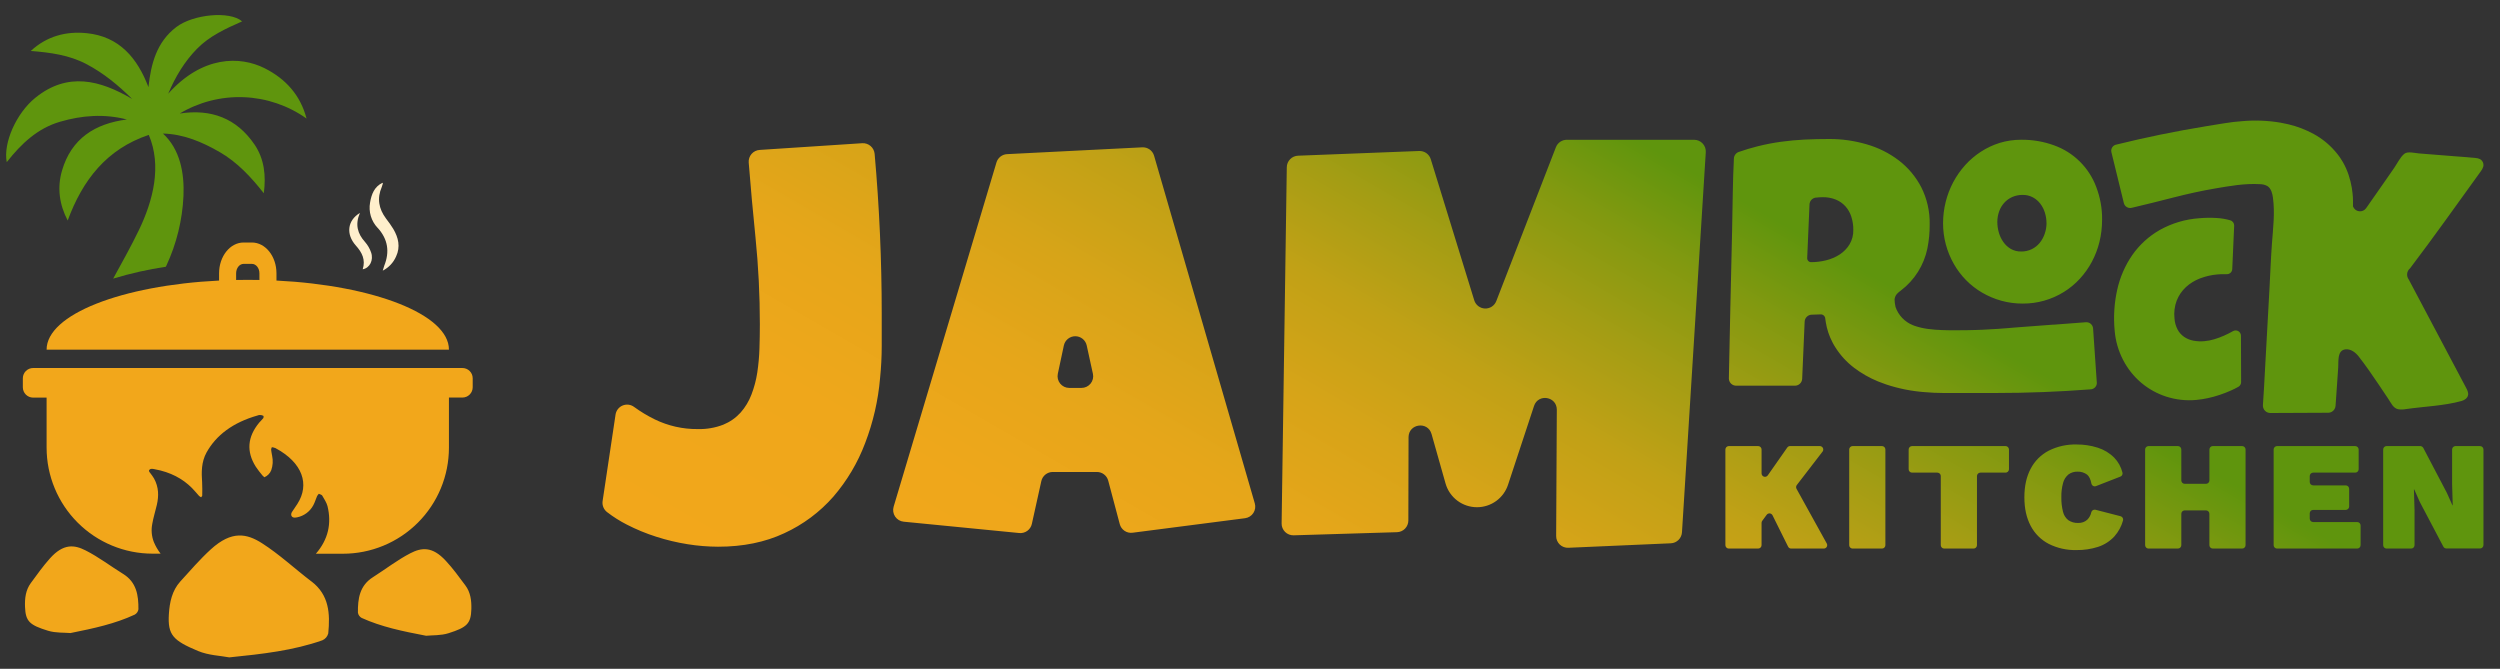
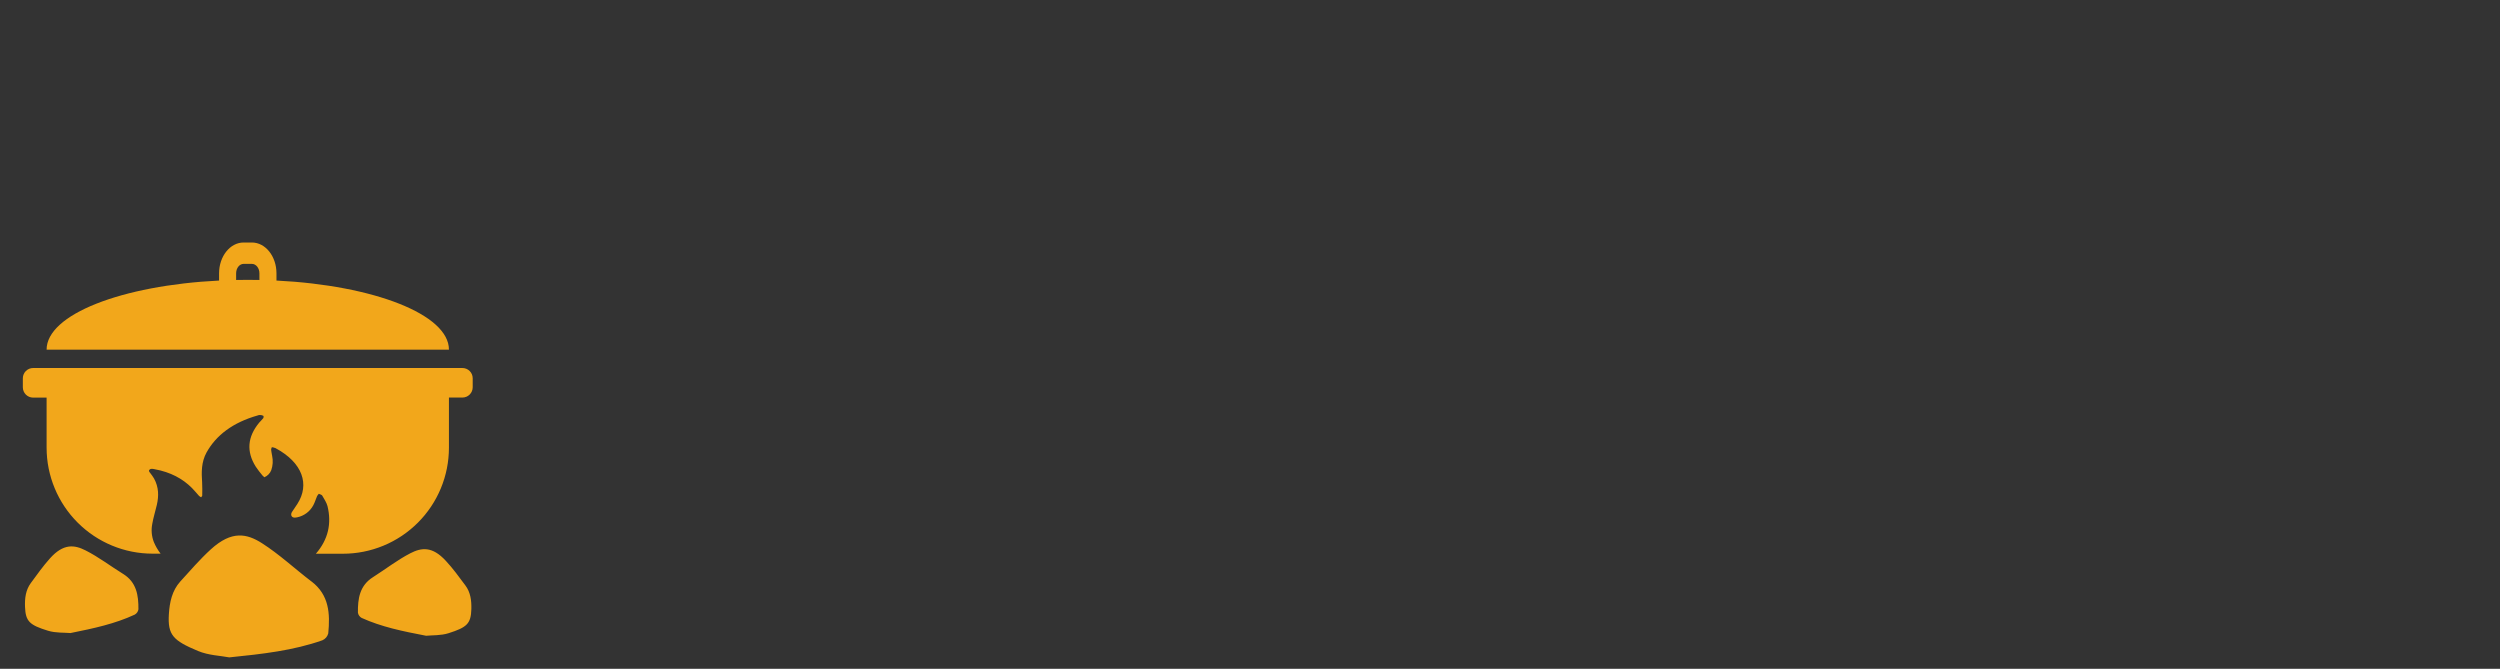
<svg xmlns="http://www.w3.org/2000/svg" width="1413" height="378" viewBox="0 0 1413 378" fill="none">
  <rect x="0" y="0" width="1413" height="378" fill="#333333" stroke="none" />
-   <path d="M1030.11 255.24L1015.55 274.15C1015.33 274.453 1015.19 274.812 1015.16 275.187C1015.14 275.562 1015.21 275.937 1015.39 276.27L1032.49 307.18C1032.65 307.474 1032.74 307.806 1032.73 308.143C1032.73 308.479 1032.64 308.809 1032.47 309.099C1032.3 309.389 1032.05 309.63 1031.76 309.797C1031.47 309.963 1031.14 310.051 1030.8 310.05H1012.37C1012.01 310.05 1011.66 309.95 1011.35 309.761C1011.05 309.572 1010.8 309.302 1010.64 308.98L1001.83 291.24C1001.68 290.943 1001.46 290.688 1001.18 290.502C1000.91 290.315 1000.59 290.202 1000.26 290.174C999.927 290.146 999.594 290.203 999.292 290.341C998.989 290.479 998.727 290.692 998.53 290.96L996 294.4C995.759 294.731 995.63 295.13 995.63 295.54V308.12C995.63 308.632 995.427 309.123 995.065 309.485C994.703 309.847 994.212 310.05 993.7 310.05H977.12C976.608 310.05 976.117 309.847 975.755 309.485C975.393 309.123 975.19 308.632 975.19 308.12V254.06C975.19 253.547 975.393 253.055 975.755 252.692C976.116 252.328 976.607 252.123 977.12 252.12H993.71C994.223 252.123 994.714 252.328 995.075 252.692C995.437 253.055 995.64 253.547 995.64 254.06V267.55C995.637 267.963 995.766 268.367 996.009 268.701C996.252 269.035 996.595 269.283 996.989 269.407C997.384 269.531 997.807 269.526 998.198 269.391C998.588 269.257 998.926 269 999.16 268.66L1010.16 252.95C1010.34 252.694 1010.57 252.485 1010.85 252.34C1011.12 252.196 1011.43 252.12 1011.74 252.12H1028.57C1028.93 252.12 1029.29 252.221 1029.59 252.412C1029.9 252.603 1030.15 252.877 1030.31 253.201C1030.47 253.526 1030.54 253.889 1030.5 254.249C1030.47 254.609 1030.33 254.953 1030.11 255.24ZM1047.11 310.05H1063.69C1063.94 310.051 1064.2 310.002 1064.43 309.906C1064.66 309.809 1064.88 309.667 1065.06 309.488C1065.24 309.308 1065.38 309.095 1065.48 308.86C1065.57 308.625 1065.62 308.374 1065.62 308.12V254.06C1065.62 253.806 1065.57 253.554 1065.48 253.318C1065.38 253.083 1065.24 252.869 1065.06 252.689C1064.88 252.509 1064.67 252.365 1064.43 252.268C1064.2 252.17 1063.94 252.12 1063.69 252.12H1047.11C1046.6 252.12 1046.1 252.324 1045.74 252.688C1045.37 253.052 1045.17 253.545 1045.17 254.06V308.12C1045.17 308.628 1045.37 309.116 1045.73 309.478C1046.09 309.839 1046.57 310.045 1047.08 310.05H1047.11ZM1080.72 267.13H1095C1095.25 267.13 1095.51 267.18 1095.74 267.278C1095.98 267.375 1096.19 267.519 1096.37 267.699C1096.55 267.879 1096.69 268.093 1096.79 268.328C1096.88 268.564 1096.93 268.816 1096.93 269.07V308.12C1096.93 308.374 1096.98 308.626 1097.08 308.861C1097.18 309.096 1097.32 309.309 1097.5 309.488C1097.68 309.668 1097.89 309.81 1098.13 309.906C1098.36 310.002 1098.62 310.051 1098.87 310.05H1115.45C1115.7 310.051 1115.96 310.002 1116.19 309.906C1116.42 309.809 1116.64 309.667 1116.82 309.488C1117 309.308 1117.14 309.095 1117.24 308.86C1117.33 308.625 1117.38 308.374 1117.38 308.12V269.07C1117.38 268.556 1117.58 268.062 1117.95 267.698C1118.31 267.334 1118.81 267.13 1119.32 267.13H1133.53C1133.78 267.131 1134.04 267.082 1134.27 266.986C1134.51 266.89 1134.72 266.748 1134.9 266.568C1135.08 266.389 1135.22 266.176 1135.32 265.941C1135.42 265.706 1135.47 265.454 1135.47 265.2V254.06C1135.47 253.545 1135.27 253.052 1134.9 252.688C1134.54 252.324 1134.04 252.12 1133.53 252.12H1080.7C1080.45 252.12 1080.19 252.17 1079.96 252.268C1079.72 252.365 1079.51 252.509 1079.33 252.689C1079.15 252.869 1079.01 253.083 1078.91 253.318C1078.82 253.554 1078.77 253.806 1078.77 254.06V265.2C1078.77 265.453 1078.82 265.704 1078.91 265.938C1079.01 266.172 1079.15 266.385 1079.33 266.564C1079.51 266.743 1079.72 266.886 1079.95 266.983C1080.19 267.08 1080.44 267.13 1080.69 267.13H1080.72ZM1179.81 293.68C1178.4 294.965 1176.54 295.644 1174.63 295.57C1172.63 295.665 1170.66 295.114 1169 294C1167.49 292.791 1166.43 291.106 1166 289.22C1165.33 286.554 1165.02 283.809 1165.08 281.06C1165 278.289 1165.34 275.522 1166.08 272.85C1166.58 270.986 1167.65 269.327 1169.15 268.11C1170.62 267.061 1172.39 266.523 1174.2 266.58C1176.14 266.508 1178.04 267.093 1179.6 268.24C1180.72 269.12 1181.6 270.82 1182.08 273.36C1182.14 273.634 1182.26 273.891 1182.43 274.114C1182.6 274.338 1182.82 274.521 1183.07 274.652C1183.31 274.783 1183.59 274.859 1183.87 274.874C1184.15 274.89 1184.43 274.844 1184.69 274.74L1198.44 269.38C1198.88 269.209 1199.25 268.879 1199.47 268.454C1199.68 268.03 1199.73 267.54 1199.61 267.08C1198.83 263.92 1197.22 261.023 1194.96 258.68C1192.35 256.063 1189.14 254.121 1185.61 253.02C1181.75 251.794 1177.72 251.186 1173.67 251.22C1168.21 251.078 1162.8 252.283 1157.92 254.73C1153.56 257.002 1150.01 260.555 1147.74 264.91C1145.37 269.363 1144.18 274.747 1144.18 281.06C1144.18 287.373 1145.37 292.757 1147.74 297.21C1150.01 301.565 1153.56 305.118 1157.92 307.39C1162.8 309.837 1168.21 311.042 1173.67 310.9C1177.78 310.952 1181.87 310.344 1185.79 309.1C1189.33 307.952 1192.52 305.914 1195.05 303.18C1197.35 300.596 1199.02 297.516 1199.93 294.18C1200 293.931 1200.02 293.67 1199.99 293.413C1199.96 293.156 1199.88 292.907 1199.75 292.682C1199.62 292.457 1199.45 292.26 1199.24 292.104C1199.04 291.947 1198.8 291.834 1198.55 291.77L1184.36 288.11C1183.86 287.986 1183.33 288.065 1182.89 288.329C1182.45 288.593 1182.14 289.022 1182.01 289.52C1181.69 291.096 1180.92 292.544 1179.78 293.68H1179.81ZM1246.81 273.45H1234.81C1234.56 273.451 1234.3 273.402 1234.07 273.306C1233.84 273.209 1233.62 273.067 1233.44 272.888C1233.26 272.708 1233.12 272.495 1233.02 272.26C1232.93 272.025 1232.88 271.774 1232.88 271.52V254.06C1232.88 253.545 1232.68 253.052 1232.31 252.688C1231.95 252.324 1231.45 252.12 1230.94 252.12H1214.36C1214.11 252.12 1213.85 252.17 1213.62 252.268C1213.38 252.365 1213.17 252.509 1212.99 252.689C1212.81 252.869 1212.67 253.083 1212.57 253.318C1212.48 253.554 1212.43 253.806 1212.43 254.06V308.12C1212.43 308.374 1212.48 308.625 1212.57 308.86C1212.67 309.095 1212.81 309.308 1212.99 309.488C1213.17 309.667 1213.39 309.809 1213.62 309.906C1213.85 310.002 1214.11 310.051 1214.36 310.05H1230.94C1231.19 310.051 1231.45 310.002 1231.68 309.906C1231.92 309.81 1232.13 309.668 1232.31 309.488C1232.49 309.309 1232.63 309.096 1232.73 308.861C1232.83 308.626 1232.88 308.374 1232.88 308.12V290.39C1232.88 289.878 1233.08 289.387 1233.45 289.025C1233.81 288.663 1234.3 288.46 1234.81 288.46H1246.81C1247.32 288.46 1247.81 288.663 1248.17 289.025C1248.54 289.387 1248.74 289.878 1248.74 290.39V308.12C1248.74 308.374 1248.79 308.626 1248.89 308.861C1248.99 309.096 1249.13 309.309 1249.31 309.488C1249.49 309.668 1249.7 309.81 1249.94 309.906C1250.17 310.002 1250.43 310.051 1250.68 310.05H1267.26C1267.51 310.051 1267.77 310.002 1268 309.906C1268.23 309.809 1268.45 309.667 1268.63 309.488C1268.81 309.308 1268.95 309.095 1269.05 308.86C1269.14 308.625 1269.19 308.374 1269.19 308.12V254.06C1269.19 253.806 1269.14 253.554 1269.05 253.318C1268.95 253.083 1268.81 252.869 1268.63 252.689C1268.45 252.509 1268.24 252.365 1268 252.268C1267.77 252.17 1267.51 252.12 1267.26 252.12H1250.7C1250.19 252.12 1249.69 252.324 1249.33 252.688C1248.96 253.052 1248.76 253.545 1248.76 254.06V271.52C1248.76 271.774 1248.71 272.025 1248.62 272.26C1248.52 272.495 1248.38 272.708 1248.2 272.888C1248.02 273.067 1247.8 273.209 1247.57 273.306C1247.34 273.402 1247.08 273.451 1246.83 273.45H1246.81ZM1307.38 288.2H1325.8C1326.31 288.2 1326.81 287.996 1327.17 287.632C1327.54 287.268 1327.74 286.775 1327.74 286.26V276.26C1327.74 275.747 1327.53 275.256 1327.17 274.895C1326.8 274.533 1326.31 274.33 1325.8 274.33H1307.4C1306.89 274.33 1306.4 274.127 1306.03 273.765C1305.67 273.404 1305.46 272.913 1305.46 272.4V269.07C1305.46 268.556 1305.66 268.062 1306.03 267.698C1306.39 267.334 1306.89 267.13 1307.4 267.13H1331.18C1331.43 267.13 1331.68 267.08 1331.92 266.983C1332.15 266.886 1332.37 266.744 1332.54 266.565C1332.72 266.386 1332.87 266.173 1332.96 265.939C1333.06 265.704 1333.11 265.453 1333.11 265.2V254.06C1333.11 253.547 1332.91 253.055 1332.55 252.692C1332.18 252.328 1331.69 252.123 1331.18 252.12H1287C1286.49 252.12 1285.99 252.324 1285.63 252.688C1285.26 253.052 1285.06 253.545 1285.06 254.06V308.12C1285.06 308.374 1285.11 308.626 1285.21 308.861C1285.31 309.096 1285.45 309.309 1285.63 309.488C1285.81 309.668 1286.02 309.81 1286.26 309.906C1286.49 310.002 1286.75 310.051 1287 310.05H1332.28C1332.53 310.051 1332.79 310.002 1333.02 309.906C1333.25 309.809 1333.47 309.667 1333.65 309.488C1333.83 309.308 1333.97 309.095 1334.07 308.86C1334.16 308.625 1334.21 308.374 1334.21 308.12V297C1334.21 296.746 1334.16 296.494 1334.07 296.258C1333.97 296.023 1333.83 295.809 1333.65 295.629C1333.47 295.449 1333.26 295.305 1333.02 295.208C1332.79 295.11 1332.53 295.06 1332.28 295.06H1307.4C1307.15 295.061 1306.89 295.012 1306.66 294.916C1306.42 294.82 1306.21 294.678 1306.03 294.498C1305.85 294.319 1305.71 294.106 1305.61 293.871C1305.51 293.636 1305.46 293.384 1305.46 293.13V290.13C1305.46 289.876 1305.51 289.624 1305.61 289.389C1305.71 289.154 1305.85 288.941 1306.03 288.762C1306.21 288.582 1306.42 288.44 1306.66 288.344C1306.89 288.248 1307.15 288.199 1307.4 288.2H1307.38ZM1387.86 252.12C1387.61 252.12 1387.35 252.17 1387.12 252.268C1386.88 252.365 1386.67 252.509 1386.49 252.689C1386.31 252.869 1386.17 253.083 1386.07 253.318C1385.98 253.554 1385.93 253.806 1385.93 254.06V273.63L1386.28 285.56H1386.1L1382.97 278.56L1382.91 278.45L1369.62 253.12C1369.45 252.818 1369.19 252.566 1368.89 252.391C1368.59 252.216 1368.25 252.122 1367.9 252.12H1348.9C1348.65 252.12 1348.39 252.17 1348.16 252.268C1347.92 252.365 1347.71 252.509 1347.53 252.689C1347.35 252.869 1347.21 253.083 1347.11 253.318C1347.02 253.554 1346.97 253.806 1346.97 254.06V308.12C1346.97 308.374 1347.02 308.625 1347.11 308.86C1347.21 309.095 1347.35 309.308 1347.53 309.488C1347.71 309.667 1347.93 309.809 1348.16 309.906C1348.39 310.002 1348.65 310.051 1348.9 310.05H1362.76C1363.01 310.051 1363.27 310.002 1363.5 309.906C1363.74 309.81 1363.95 309.668 1364.13 309.488C1364.31 309.309 1364.45 309.096 1364.55 308.861C1364.65 308.626 1364.7 308.374 1364.7 308.12V288.55L1364.34 276.61H1364.52L1367.65 283.66L1367.71 283.78L1381 309C1381.17 309.301 1381.42 309.551 1381.72 309.727C1382.02 309.902 1382.36 309.996 1382.71 310H1401.71C1401.96 310.001 1402.22 309.952 1402.45 309.856C1402.69 309.76 1402.9 309.618 1403.08 309.438C1403.26 309.259 1403.4 309.046 1403.5 308.811C1403.6 308.576 1403.65 308.324 1403.65 308.07V254.06C1403.65 253.545 1403.45 253.052 1403.08 252.688C1402.72 252.324 1402.22 252.12 1401.71 252.12H1387.86ZM1188.09 124.32C1188.1 128.505 1187.61 132.676 1186.61 136.74C1185.65 140.639 1184.21 144.404 1182.33 147.95C1180.48 151.421 1178.19 154.644 1175.53 157.54C1172.88 160.424 1169.86 162.934 1166.53 165C1159.54 169.354 1151.46 171.636 1143.22 171.58C1139.12 171.599 1135.03 171.054 1131.08 169.96C1127.3 168.9 1123.68 167.364 1120.29 165.39C1116.96 163.452 1113.9 161.074 1111.2 158.32C1108.5 155.569 1106.17 152.476 1104.27 149.12C1102.34 145.7 1100.84 142.051 1099.81 138.26C1098.74 134.316 1098.21 130.246 1098.22 126.16C1098.22 122.094 1098.72 118.043 1099.71 114.1C1101.62 106.381 1105.4 99.248 1110.71 93.33C1113.33 90.431 1116.31 87.886 1119.59 85.76C1122.89 83.611 1126.48 81.928 1130.24 80.76C1134.16 79.565 1138.24 78.968 1142.34 78.99C1148.72 78.909 1155.06 79.99 1161.05 82.18C1166.46 84.126 1171.38 87.225 1175.47 91.262C1179.56 95.299 1182.73 100.178 1184.75 105.56C1187.05 111.545 1188.19 117.911 1188.11 124.32H1188.09ZM1156.68 126.16C1156.68 124.157 1156.38 122.164 1155.79 120.25C1155.24 118.415 1154.36 116.692 1153.21 115.16C1152.08 113.67 1150.64 112.439 1149 111.55C1147.23 110.605 1145.25 110.13 1143.24 110.17C1141.18 110.126 1139.13 110.539 1137.24 111.38C1135.53 112.153 1134 113.273 1132.75 114.67C1131.48 116.09 1130.51 117.749 1129.89 119.55C1129.22 121.448 1128.88 123.447 1128.89 125.46C1128.89 127.469 1129.18 129.468 1129.73 131.4C1130.27 133.321 1131.13 135.136 1132.28 136.77C1133.39 138.357 1134.82 139.687 1136.49 140.67C1138.27 141.686 1140.28 142.197 1142.33 142.15C1144.4 142.189 1146.46 141.74 1148.33 140.84C1150.06 139.994 1151.59 138.791 1152.82 137.31C1154.06 135.784 1155.02 134.046 1155.65 132.18C1156.33 130.245 1156.69 128.211 1156.7 126.16H1156.68ZM1185.12 216.35L1183 185.44C1182.87 184.446 1182.35 183.544 1181.57 182.926C1180.78 182.309 1179.78 182.027 1178.78 182.14C1172.73 182.553 1166.68 183.013 1160.64 183.52C1160.45 183.51 1160.26 183.51 1160.07 183.52C1153.09 183.993 1146.11 184.517 1139.14 185.09L1137.14 185.26L1134.99 185.44C1133.16 185.6 1131.33 185.74 1129.49 185.86C1126.49 186.07 1123.49 186.25 1120.49 186.37C1119.28 186.37 1118.06 186.47 1116.85 186.5C1113.2 186.62 1109.54 186.673 1105.85 186.66C1104.52 186.66 1103.17 186.66 1101.85 186.66C1100.53 186.66 1099.09 186.61 1097.7 186.56C1095.01 186.484 1092.32 186.268 1089.65 185.91C1087.15 185.581 1084.68 185.015 1082.29 184.22C1081.88 184.08 1081.49 183.92 1081.1 183.76C1078.82 182.84 1076.77 181.44 1075.08 179.656C1073.4 177.872 1072.11 175.745 1071.32 173.42V173.34C1071 171.959 1070.83 170.548 1070.81 169.13C1070.81 168.917 1070.85 168.707 1070.93 168.5C1071.43 166.42 1072.84 165.35 1074.46 164.14C1082.11 158.296 1087.4 149.888 1089.35 140.46C1090.26 135.981 1090.69 131.42 1090.65 126.85C1090.81 119.545 1089.17 112.312 1085.88 105.79C1082.82 99.895 1078.5 94.741 1073.24 90.69C1067.78 86.538 1061.6 83.441 1055 81.56C1048.11 79.543 1040.97 78.532 1033.8 78.56C1029.05 78.56 1024.42 78.66 1019.9 78.89C1015.38 79.12 1010.9 79.53 1006.53 80.14C1002.11 80.755 997.728 81.606 993.4 82.69C989.88 83.57 986.317 84.637 982.71 85.89C981.949 86.167 981.287 86.662 980.805 87.313C980.323 87.963 980.043 88.742 980 89.55C979.693 95.997 979.483 102.393 979.37 108.74C979.237 115.98 979.107 123.287 978.98 130.66C978.6 145.28 978.267 159.837 977.98 174.33C977.72 187.43 977.447 200.587 977.16 213.8C977.148 214.345 977.245 214.887 977.445 215.394C977.645 215.902 977.944 216.364 978.325 216.754C978.706 217.144 979.161 217.454 979.663 217.667C980.165 217.879 980.705 217.989 981.25 217.99H1014.51C1015.56 217.991 1016.58 217.583 1017.34 216.852C1018.1 216.121 1018.55 215.124 1018.59 214.07L1019.99 181.77C1020.04 180.732 1020.47 179.75 1021.22 179.024C1021.96 178.298 1022.95 177.882 1023.99 177.86L1029.15 177.69C1029.77 177.687 1030.36 177.914 1030.82 178.327C1031.27 178.739 1031.56 179.307 1031.62 179.92C1031.7 180.62 1031.8 181.31 1031.91 181.99C1032.55 186.058 1033.86 189.991 1035.79 193.63C1036.28 194.57 1036.79 195.48 1037.38 196.37C1040.2 200.826 1043.8 204.739 1048 207.92C1052.18 211.076 1056.76 213.672 1061.61 215.64C1063.02 216.22 1064.48 216.76 1065.97 217.26C1073.01 219.608 1080.32 221.075 1087.72 221.63C1091.34 221.95 1094.93 222.12 1098.49 222.12H1109.25H1116.81H1117.2H1127.96C1145.83 222.12 1163.7 221.433 1181.58 220.06C1182.54 220.034 1183.45 219.63 1184.12 218.935C1184.79 218.241 1185.15 217.312 1185.14 216.35H1185.12ZM1023.6 148.17C1023.3 148.168 1023.01 148.105 1022.74 147.987C1022.47 147.868 1022.22 147.695 1022.02 147.48C1021.82 147.264 1021.66 147.009 1021.56 146.73C1021.46 146.452 1021.41 146.156 1021.43 145.86L1022.73 115.57C1022.76 114.628 1023.12 113.727 1023.75 113.021C1024.37 112.315 1025.22 111.848 1026.15 111.7H1026.43C1027.67 111.538 1028.93 111.458 1030.18 111.46C1032.76 111.407 1035.33 111.88 1037.73 112.85C1039.79 113.716 1041.63 115.031 1043.12 116.7C1044.6 118.394 1045.71 120.375 1046.38 122.52C1047.14 124.912 1047.52 127.41 1047.49 129.92C1047.57 132.827 1046.82 135.697 1045.32 138.19C1043.91 140.471 1042 142.411 1039.75 143.87C1037.38 145.379 1034.78 146.484 1032.05 147.14C1029.29 147.825 1026.45 148.171 1023.6 148.17ZM1262.75 127.52L1261.67 152.09C1261.65 152.485 1261.56 152.873 1261.39 153.231C1261.22 153.589 1260.99 153.911 1260.7 154.178C1260.4 154.445 1260.06 154.651 1259.69 154.785C1259.32 154.919 1258.92 154.979 1258.53 154.96C1258.14 154.96 1257.76 154.96 1257.37 154.96C1256 154.94 1254.63 154.99 1253.27 155.11C1249.91 155.394 1246.6 156.151 1243.45 157.36C1240.49 158.481 1237.78 160.154 1235.45 162.29C1233.19 164.397 1231.43 166.979 1230.29 169.85C1229.07 173.079 1228.64 176.55 1229.02 179.98C1229.16 182.157 1229.75 184.281 1230.75 186.22C1231.63 187.875 1232.88 189.298 1234.42 190.37C1235.99 191.447 1237.77 192.183 1239.65 192.53C1241.77 192.933 1243.93 193.031 1246.07 192.82C1247.89 192.648 1249.7 192.297 1251.45 191.77C1253.3 191.22 1255.11 190.552 1256.88 189.77C1258.65 189.005 1260.38 188.141 1262.05 187.18C1262.51 186.907 1263.03 186.761 1263.56 186.755C1264.09 186.749 1264.61 186.884 1265.07 187.146C1265.53 187.409 1265.92 187.789 1266.18 188.248C1266.45 188.707 1266.59 189.229 1266.59 189.76L1266.68 215.97C1266.68 216.509 1266.53 217.038 1266.26 217.503C1265.99 217.969 1265.6 218.354 1265.13 218.62C1263.82 219.36 1262.42 220.06 1260.95 220.71C1258.88 221.63 1256.74 222.46 1254.53 223.2C1252.35 223.933 1250.12 224.544 1247.87 225.03C1245.75 225.492 1243.59 225.826 1241.43 226.03C1235.7 226.578 1229.91 225.952 1224.43 224.19C1219.2 222.518 1214.36 219.834 1210.17 216.29C1205.97 212.712 1202.51 208.351 1199.98 203.45C1197.29 198.27 1195.67 192.606 1195.2 186.79C1194.47 179.095 1194.96 171.334 1196.64 163.79C1198.19 156.771 1201.07 150.117 1205.14 144.19C1209.21 138.369 1214.51 133.522 1220.68 130C1227.56 126.153 1235.21 123.878 1243.07 123.34C1246.4 123.054 1249.74 123.018 1253.07 123.23C1255.6 123.377 1258.11 123.81 1260.55 124.52C1261.2 124.7 1261.77 125.093 1262.17 125.638C1262.57 126.182 1262.77 126.845 1262.75 127.52ZM1403.6 92.61C1403.5 92.059 1403.29 91.537 1402.97 91.078C1402.65 90.618 1402.23 90.234 1401.75 89.95C1400.87 89.534 1399.91 89.299 1398.93 89.26C1395.18 88.88 1391.41 88.63 1387.65 88.34L1376.05 87.42L1367.17 86.71C1364.81 86.53 1360.77 85.39 1358.88 86.96C1356.61 88.83 1354.88 92.45 1353.2 94.89L1347.2 103.53L1339.59 114.43L1337.35 117.64C1336.91 118.277 1336.3 118.779 1335.59 119.091C1334.88 119.404 1334.09 119.514 1333.32 119.411C1332.56 119.308 1331.83 118.994 1331.23 118.505C1330.63 118.017 1330.17 117.371 1329.91 116.64C1329.91 116.1 1329.91 115.57 1329.91 115.03C1329.91 114.49 1329.91 113.76 1329.91 113.14C1329.91 111.9 1329.8 110.68 1329.68 109.5L1329.62 108.96C1329.53 108.02 1329.4 107.1 1329.25 106.19C1328.83 103.671 1328.21 101.19 1327.4 98.77C1326.97 97.489 1326.48 96.231 1325.92 95C1325.38 93.798 1324.78 92.626 1324.12 91.49C1323.69 90.743 1323.23 90.013 1322.74 89.3C1322.46 88.88 1322.16 88.46 1321.86 88.05L1321.74 87.9C1321.46 87.52 1321.18 87.15 1320.88 86.79C1320.58 86.43 1320.29 86.07 1319.99 85.72L1319.76 85.45C1316.35 81.517 1312.27 78.225 1307.7 75.73C1303.21 73.276 1298.4 71.437 1293.42 70.26C1291.98 69.91 1290.5 69.6 1289 69.34C1281.91 68.134 1274.69 67.838 1267.52 68.46C1264.02 68.71 1260.52 69.11 1257.17 69.67L1246.9 71.34C1229.86 74.12 1212.93 77.583 1196.12 81.73C1195.2 81.909 1194.39 82.444 1193.87 83.219C1193.35 83.993 1193.15 84.942 1193.33 85.86L1200.44 114.95C1200.72 115.875 1201.36 116.652 1202.21 117.113C1203.06 117.575 1204.06 117.685 1204.99 117.42C1212.88 115.56 1220.74 113.617 1228.58 111.59C1236.38 109.59 1244.25 107.84 1252.19 106.49C1260.45 105.09 1268.74 103.6 1277.19 104.09C1278.7 104.067 1280.19 104.432 1281.52 105.15C1283.63 106.51 1284.34 109.25 1284.67 111.74C1285.83 120.28 1284.76 128.89 1284.12 137.43C1283.48 145.97 1283.18 154.55 1282.71 163.11L1281 194.11L1279.62 219.22L1279 229C1278.97 229.571 1279.05 230.143 1279.25 230.68C1279.45 231.217 1279.75 231.708 1280.15 232.123C1280.54 232.538 1281.02 232.868 1281.54 233.093C1282.07 233.317 1282.64 233.432 1283.21 233.43H1283.29L1315.88 233.28C1316.68 233.283 1317.46 233.053 1318.13 232.62C1318.68 232.268 1319.14 231.792 1319.48 231.229C1319.81 230.666 1320.01 230.033 1320.05 229.38L1320.91 217.09C1321.13 213.94 1321.34 210.8 1321.56 207.65C1321.8 204.25 1320.87 197.89 1325.78 197.44C1328.67 197.18 1331.3 199.17 1333.1 201.44C1337.1 206.57 1340.83 211.97 1344.47 217.39C1346.29 220.11 1348.09 222.83 1349.93 225.54C1351.46 227.77 1352.58 230.73 1355.5 231.31C1357 231.525 1358.53 231.484 1360.02 231.19C1370.2 229.74 1381.38 229.38 1391.29 226.63C1392.93 226.17 1394.56 225.08 1394.93 223.41C1395.25 221.95 1394.53 220.49 1393.83 219.17C1383.03 198.75 1372.22 178.337 1361.4 157.93C1360.7 156.98 1360.39 155.797 1360.53 154.624C1360.68 153.452 1361.27 152.38 1362.18 151.63C1375.84 133.63 1388.84 115.24 1402.05 96.96C1402.71 96.157 1403.22 95.233 1403.53 94.24C1403.67 93.708 1403.69 93.152 1403.6 92.61ZM498.35 177.37V195.53C498.347 201.592 498.036 207.65 497.42 213.68C496.353 226.252 493.518 238.61 489 250.39C484.834 261.485 478.741 271.756 471 280.73C463.315 289.479 453.873 296.512 443.29 301.37C432.43 306.457 419.95 309 405.85 309C400.106 308.977 394.372 308.509 388.7 307.6C382.701 306.652 376.783 305.245 371 303.39C365.228 301.565 359.621 299.253 354.24 296.48C350.34 294.49 346.632 292.147 343.16 289.48C342.209 288.759 341.469 287.796 341.017 286.691C340.565 285.587 340.417 284.381 340.59 283.2L347.91 234.31C348.081 233.181 348.541 232.115 349.246 231.216C349.951 230.317 350.877 229.617 351.934 229.183C352.99 228.749 354.141 228.596 355.275 228.739C356.408 228.882 357.485 229.317 358.4 230C362.057 232.665 365.938 235.007 370 237C377.584 240.708 385.929 242.594 394.37 242.51C399.297 242.65 404.202 241.807 408.8 240.03C412.53 238.514 415.872 236.18 418.58 233.2C421.219 230.207 423.296 226.762 424.71 223.03C426.248 219.037 427.352 214.89 428 210.66C428.677 206.161 429.091 201.627 429.24 197.08C429.393 192.413 429.47 187.81 429.47 183.27C429.474 166.862 428.65 150.465 427 134.14C425.567 120.073 424.29 105.98 423.17 91.86C423.102 90.986 423.208 90.108 423.482 89.275C423.756 88.443 424.193 87.673 424.767 87.011C425.341 86.348 426.041 85.806 426.826 85.417C427.611 85.027 428.465 84.797 429.34 84.74L487.34 80.94C489.057 80.837 490.747 81.404 492.054 82.524C493.36 83.644 494.18 85.227 494.34 86.94C497.02 117.087 498.357 147.23 498.35 177.37ZM703.71 292.89L640.12 301.1C638.53 301.304 636.921 300.924 635.591 300.03C634.261 299.136 633.301 297.789 632.89 296.24L626.37 271.68C625.997 270.27 625.168 269.023 624.012 268.133C622.856 267.243 621.439 266.76 619.98 266.76H595C593.496 266.761 592.037 267.274 590.864 268.216C589.692 269.158 588.875 270.472 588.55 271.94L583.2 296.12C582.851 297.696 581.937 299.09 580.631 300.039C579.325 300.987 577.717 301.425 576.11 301.27L510.77 294.86C509.799 294.765 508.862 294.456 508.024 293.956C507.187 293.456 506.471 292.777 505.927 291.967C505.383 291.158 505.025 290.238 504.878 289.274C504.732 288.309 504.801 287.325 505.08 286.39L563.2 91.82C563.591 90.512 564.378 89.358 565.453 88.516C566.528 87.675 567.837 87.187 569.2 87.12L645.6 83.27C647.084 83.19 648.551 83.614 649.763 84.472C650.976 85.331 651.863 86.574 652.28 88L709.21 284.5C709.476 285.415 709.541 286.378 709.4 287.321C709.259 288.263 708.915 289.164 708.392 289.962C707.87 290.759 707.18 291.434 706.372 291.939C705.564 292.445 704.656 292.769 703.71 292.89ZM617.71 211.25L614.21 195.25C613.89 193.774 613.075 192.453 611.899 191.505C610.724 190.557 609.26 190.04 607.75 190.04C606.24 190.04 604.776 190.557 603.6 191.505C602.425 192.453 601.61 193.774 601.29 195.25L597.88 211.25C597.673 212.214 597.684 213.212 597.912 214.171C598.14 215.13 598.58 216.026 599.199 216.793C599.819 217.56 600.602 218.178 601.491 218.604C602.381 219.029 603.354 219.25 604.34 219.25H611.26C612.246 219.252 613.221 219.032 614.111 218.607C615.001 218.183 615.785 217.564 616.405 216.796C617.025 216.029 617.465 215.132 617.692 214.173C617.92 213.213 617.929 212.214 617.72 211.25H617.71ZM964.11 86L950.65 300.88C950.548 302.509 949.847 304.042 948.682 305.185C947.517 306.328 945.97 306.999 944.34 307.07L886.44 309.6C885.546 309.641 884.653 309.499 883.815 309.184C882.977 308.869 882.212 308.386 881.567 307.766C880.922 307.146 880.409 306.401 880.061 305.576C879.712 304.752 879.535 303.865 879.54 302.97L879.91 231.56C879.91 224.04 869.39 222.31 867.03 229.46L852.34 274C851.122 277.69 848.771 280.902 845.622 283.178C842.473 285.455 838.686 286.68 834.8 286.68C830.767 286.683 826.844 285.366 823.63 282.93C820.416 280.494 818.087 277.074 817 273.19L809.11 245.3C807.02 237.93 796.17 239.42 796.11 247.08L796 294.21C795.993 295.924 795.321 297.568 794.125 298.795C792.929 300.023 791.303 300.738 789.59 300.79L731.18 302.56C730.288 302.587 729.399 302.433 728.568 302.107C727.737 301.782 726.98 301.291 726.344 300.665C725.707 300.039 725.204 299.29 724.865 298.464C724.526 297.639 724.357 296.753 724.37 295.86L727.29 94.55C727.304 92.847 727.976 91.214 729.165 89.994C730.353 88.773 731.967 88.059 733.67 88L802.11 85.34C803.565 85.284 804.999 85.711 806.187 86.554C807.375 87.396 808.251 88.608 808.68 90L833.24 169.71C833.642 171.023 834.444 172.178 835.533 173.014C836.623 173.85 837.946 174.326 839.318 174.374C840.691 174.422 842.044 174.042 843.19 173.284C844.335 172.527 845.216 171.432 845.71 170.15L879.42 83.15C879.913 81.921 880.764 80.868 881.862 80.128C882.96 79.388 884.256 78.995 885.58 79H957.52C958.42 79.001 959.311 79.186 960.137 79.544C960.963 79.901 961.707 80.424 962.324 81.079C962.941 81.734 963.418 82.509 963.725 83.355C964.032 84.201 964.163 85.101 964.11 86Z" fill="url(#paint0_linear_298_227)" />
-   <path d="M252 317C244.31 308.62 238.18 309.46 231.87 312.73C224.49 316.56 217.87 321.73 210.78 326.23C203.24 330.99 202.19 338.42 202.3 346.3C202.403 346.916 202.645 347.501 203.007 348.01C203.369 348.519 203.842 348.94 204.39 349.24C215.6 354.33 227.56 356.78 240.83 359.33C244.29 358.98 249.17 359.27 253.51 357.89C263.8 354.61 266.19 352.6 266.41 344.24C266.53 339.52 265.99 334.8 263.01 330.85C259.47 326.11 256 321.29 252 317ZM156.26 158.57V154.46C156.26 144.87 150.03 137.06 142.37 137.06H137.7C130.05 137.06 123.82 144.87 123.82 154.46V158.57C68.71 161.3 26.34 177.75 26.34 197.62H253.74C253.74 177.75 211.37 161.3 156.26 158.57ZM146.62 158.24C144.44 158.187 142.247 158.163 140.04 158.17C137.833 158.177 135.64 158.2 133.46 158.24V154.46C133.46 151.52 135.36 149.14 137.7 149.14H142.37C144.71 149.14 146.62 151.52 146.62 154.46V158.24ZM261.35 208H18.72C17.956 208 17.2 208.151 16.494 208.443C15.789 208.736 15.148 209.165 14.608 209.705C14.069 210.246 13.641 210.887 13.349 211.594C13.058 212.3 12.909 213.056 12.91 213.82V218.91C12.91 220.452 13.522 221.931 14.611 223.022C15.7 224.113 17.178 224.727 18.72 224.73H26.34V253C26.34 268.894 32.654 284.138 43.893 295.377C55.132 306.616 70.376 312.93 86.27 312.93H90.77C89.206 310.906 87.918 308.683 86.94 306.32C85.673 303.033 85.375 299.452 86.08 296C86.69 292.45 87.8 289 88.63 285.42C89.81 280.35 89.76 275.33 87.05 270.42C86.389 269.339 85.661 268.3 84.87 267.31C84.42 266.7 83.78 266.1 84.57 265.41C85.36 264.72 86.38 265.02 87.35 265.19C96.41 266.83 103.25 270.57 108.46 275.79C109.92 277.25 111.14 278.79 112.53 280.32C112.882 280.616 113.272 280.865 113.69 281.06C113.9 280.72 114.3 280.38 114.3 280.06C114.3 277.6 114.41 275.13 114.24 272.68C113.85 266.94 113.73 261.17 116.77 255.68C122.17 246.02 131.53 238.81 145.7 234.79C146.044 234.65 146.409 234.568 146.78 234.55C147.471 234.527 148.157 234.671 148.78 234.97C149.11 235.26 149.02 235.97 148.78 236.37C148.14 237.24 147.21 238.02 146.5 238.87C139.833 246.937 139.183 255.23 144.55 263.75C145.725 265.484 146.994 267.153 148.35 268.75C148.681 269.11 149.038 269.445 149.42 269.75C150.302 269.374 151.101 268.827 151.77 268.14C152.439 267.454 152.966 266.641 153.32 265.75C154.224 263.136 154.393 260.324 153.81 257.62C153.63 256.48 153.34 255.34 153.24 254.19C153.284 253.685 153.423 253.193 153.65 252.74C154.333 252.839 155.003 253.01 155.65 253.25C171.14 261.53 175.12 273.86 168.07 284.82C167.07 286.33 166.01 287.82 165.07 289.31C164.69 289.855 164.529 290.522 164.62 291.18C164.92 292.44 166.14 292.83 167.91 292.4C169.86 292.009 171.698 291.188 173.289 289.996C174.881 288.804 176.186 287.271 177.11 285.51C177.99 283.85 178.48 282.1 179.21 280.4C179.492 279.924 179.828 279.481 180.21 279.08C180.86 279.41 181.86 279.64 182.11 280.08C183.25 282.08 184.6 284.08 185.11 286.08C187.48 295.82 185.57 304.85 178.53 312.97H193.77C201.647 312.975 209.447 311.428 216.726 308.416C224.004 305.404 230.617 300.987 236.187 295.417C241.757 289.847 246.174 283.234 249.186 275.956C252.198 268.677 253.745 260.877 253.74 253V224.7H261.35C262.893 224.7 264.374 224.087 265.465 222.995C266.557 221.904 267.17 220.424 267.17 218.88V213.79C267.165 212.251 266.549 210.777 265.458 209.691C264.366 208.606 262.889 207.997 261.35 208ZM176.05 328.66C166.65 321.5 157.94 313.32 148.05 307.01C139.58 301.62 131.05 299.66 119.15 310.5C113.01 316.11 107.51 322.5 101.91 328.65C97.22 333.83 95.86 340.42 95.45 347.09C94.71 358.9 97.82 362.03 111.91 367.93C117.86 370.43 124.78 370.62 129.61 371.55C148.61 369.62 165.79 367.67 182.22 361.89C183.029 361.536 183.748 361.002 184.321 360.33C184.894 359.658 185.308 358.865 185.53 358.01C186.63 346.89 186.07 336.28 176.05 328.63V328.66ZM69.59 324.38C62.49 319.99 55.79 314.84 48.37 311.09C42.03 307.88 35.89 307.09 28.28 315.55C24.35 319.92 20.92 324.77 17.41 329.55C14.47 333.55 13.97 338.25 14.14 342.97C14.44 351.33 16.85 353.31 27.14 356.49C31.5 357.83 36.38 357.49 39.84 357.8C53.09 355.13 65.02 352.57 76.18 347.37C76.729 347.06 77.2 346.628 77.557 346.108C77.914 345.589 78.148 344.994 78.24 344.37C78.31 336.48 77.18 329.06 69.59 324.38Z" fill="#F2A71B" />
-   <path d="M205 152.2C209 151.53 211.28 146.98 209.73 142.64C208.988 140.503 207.844 138.528 206.36 136.82C202.07 132.08 200.6 126.92 203.43 120.34C196.34 124.59 195.43 132.34 201.06 138.71C204.66 142.71 206.71 146.8 205 152.2ZM213.44 128.8C211.655 126.919 210.337 124.645 209.594 122.161C208.85 119.676 208.702 117.052 209.16 114.5C209.95 109.84 211.49 105.59 216.21 103.29C216.32 103.55 216.41 103.65 216.39 103.72C216.234 104.365 216.037 105 215.8 105.62C212.98 112.09 214.05 118.02 218.21 123.56C219.68 125.433 221.045 127.386 222.3 129.41C225.18 134.3 226.41 139.5 223.89 144.9C222.392 148.394 219.717 151.253 216.33 152.98C216.74 151.61 216.9 150.9 217.16 150.23C220.33 142.33 219.3 135.25 213.48 128.8H213.44Z" fill="#FFEFCC" />
-   <path d="M71.73 67.53C53.68 69.85 40.37 78.3 35.07 96.35C32.25 105.92 33.46 115.46 38.26 124.64C46.63 101.94 60.11 84.28 84.1 76.24C91.59 93.87 86.49 113.46 78.55 129.97C74.05 139.3 68.94 148.36 63.97 157.47C73.709 154.512 83.653 152.272 93.72 150.77C93.86 150.52 93.97 150.29 94.08 150.04C99.811 137.697 103.079 124.354 103.7 110.76C104.25 98.05 101.88 84.46 92.1 75.48C103.78 75.78 114.17 80.2 124.1 85.91C134.03 91.62 141.9 100.04 149.1 109.23C150.41 99.35 149.43 89.87 143.83 81.65C133.68 66.78 119.3 61.44 101.58 64.16C112.518 57.637 125.116 54.433 137.842 54.937C150.567 55.442 162.872 59.632 173.26 67C169.79 53.81 161.55 44.59 149.58 38.57C135.65 31.57 114.38 31.4 95.05 52.98C99.12 43.4 104.22 34.84 111.32 27.59C118.42 20.34 127.51 16.21 136.85 12.08C129.85 6.01 109.08 8.08 99.63 15.3C88.48 23.81 85.34 36.07 83.9 49.23C77.62 32.77 67.42 20.6 49 18.75C37.45 17.57 26.51 20.36 17.4 28.8C28.4 29.68 39.09 31.07 48.92 36.26C58.75 41.45 66.92 48.26 74.7 55.93C56.51 45.24 38.25 40.51 20 55.24C9.17 64 1.73 80.85 3.81 91.65C12.08 81.12 21.3 72.5 33.93 68.81C46.33 65.18 58.92 64.23 71.73 67.53Z" fill="#5F950D" />
+   <path d="M252 317C244.31 308.62 238.18 309.46 231.87 312.73C224.49 316.56 217.87 321.73 210.78 326.23C203.24 330.99 202.19 338.42 202.3 346.3C202.403 346.916 202.645 347.501 203.007 348.01C203.369 348.519 203.842 348.94 204.39 349.24C215.6 354.33 227.56 356.78 240.83 359.33C244.29 358.98 249.17 359.27 253.51 357.89C263.8 354.61 266.19 352.6 266.41 344.24C266.53 339.52 265.99 334.8 263.01 330.85C259.47 326.11 256 321.29 252 317ZM156.26 158.57V154.46C156.26 144.87 150.03 137.06 142.37 137.06H137.7C130.05 137.06 123.82 144.87 123.82 154.46V158.57C68.71 161.3 26.34 177.75 26.34 197.62H253.74C253.74 177.75 211.37 161.3 156.26 158.57ZM146.62 158.24C144.44 158.187 142.247 158.163 140.04 158.17C137.833 158.177 135.64 158.2 133.46 158.24V154.46C133.46 151.52 135.36 149.14 137.7 149.14H142.37C144.71 149.14 146.62 151.52 146.62 154.46V158.24ZM261.35 208H18.72C17.956 208 17.2 208.151 16.494 208.443C15.789 208.736 15.148 209.165 14.608 209.705C14.069 210.246 13.641 210.887 13.349 211.594C13.058 212.3 12.909 213.056 12.91 213.82V218.91C12.91 220.452 13.522 221.931 14.611 223.022C15.7 224.113 17.178 224.727 18.72 224.73H26.34V253C26.34 268.894 32.654 284.138 43.893 295.377C55.132 306.616 70.376 312.93 86.27 312.93H90.77C89.206 310.906 87.918 308.683 86.94 306.32C85.673 303.033 85.375 299.452 86.08 296C86.69 292.45 87.8 289 88.63 285.42C89.81 280.35 89.76 275.33 87.05 270.42C86.389 269.339 85.661 268.3 84.87 267.31C84.42 266.7 83.78 266.1 84.57 265.41C85.36 264.72 86.38 265.02 87.35 265.19C96.41 266.83 103.25 270.57 108.46 275.79C109.92 277.25 111.14 278.79 112.53 280.32C112.882 280.616 113.272 280.865 113.69 281.06C113.9 280.72 114.3 280.38 114.3 280.06C114.3 277.6 114.41 275.13 114.24 272.68C113.85 266.94 113.73 261.17 116.77 255.68C122.17 246.02 131.53 238.81 145.7 234.79C146.044 234.65 146.409 234.568 146.78 234.55C147.471 234.527 148.157 234.671 148.78 234.97C149.11 235.26 149.02 235.97 148.78 236.37C148.14 237.24 147.21 238.02 146.5 238.87C139.833 246.937 139.183 255.23 144.55 263.75C145.725 265.484 146.994 267.153 148.35 268.75C148.681 269.11 149.038 269.445 149.42 269.75C150.302 269.374 151.101 268.827 151.77 268.14C152.439 267.454 152.966 266.641 153.32 265.75C154.224 263.136 154.393 260.324 153.81 257.62C153.63 256.48 153.34 255.34 153.24 254.19C153.284 253.685 153.423 253.193 153.65 252.74C154.333 252.839 155.003 253.01 155.65 253.25C171.14 261.53 175.12 273.86 168.07 284.82C167.07 286.33 166.01 287.82 165.07 289.31C164.69 289.855 164.529 290.522 164.62 291.18C164.92 292.44 166.14 292.83 167.91 292.4C169.86 292.009 171.698 291.188 173.289 289.996C174.881 288.804 176.186 287.271 177.11 285.51C177.99 283.85 178.48 282.1 179.21 280.4C179.492 279.924 179.828 279.481 180.21 279.08C180.86 279.41 181.86 279.64 182.11 280.08C183.25 282.08 184.6 284.08 185.11 286.08C187.48 295.82 185.57 304.85 178.53 312.97H193.77C201.647 312.975 209.447 311.428 216.726 308.416C224.004 305.404 230.617 300.987 236.187 295.417C241.757 289.847 246.174 283.234 249.186 275.956C252.198 268.677 253.745 260.877 253.74 253V224.7H261.35C262.893 224.7 264.374 224.087 265.465 222.995C266.557 221.904 267.17 220.424 267.17 218.88V213.79C267.165 212.251 266.549 210.777 265.458 209.691C264.366 208.606 262.889 207.997 261.35 208ZM176.05 328.66C166.65 321.5 157.94 313.32 148.05 307.01C139.58 301.62 131.05 299.66 119.15 310.5C113.01 316.11 107.51 322.5 101.91 328.65C97.22 333.83 95.86 340.42 95.45 347.09C94.71 358.9 97.82 362.03 111.91 367.93C117.86 370.43 124.78 370.62 129.61 371.55C148.61 369.62 165.79 367.67 182.22 361.89C183.029 361.536 183.748 361.002 184.321 360.33C184.894 359.658 185.308 358.865 185.53 358.01C186.63 346.89 186.07 336.28 176.05 328.63V328.66M69.59 324.38C62.49 319.99 55.79 314.84 48.37 311.09C42.03 307.88 35.89 307.09 28.28 315.55C24.35 319.92 20.92 324.77 17.41 329.55C14.47 333.55 13.97 338.25 14.14 342.97C14.44 351.33 16.85 353.31 27.14 356.49C31.5 357.83 36.38 357.49 39.84 357.8C53.09 355.13 65.02 352.57 76.18 347.37C76.729 347.06 77.2 346.628 77.557 346.108C77.914 345.589 78.148 344.994 78.24 344.37C78.31 336.48 77.18 329.06 69.59 324.38Z" fill="#F2A71B" />
  <defs>
    <linearGradient id="paint0_linear_298_227" x1="1079.02" y1="-87.77" x2="733.22" y2="511.17" gradientUnits="userSpaceOnUse">
      <stop offset="0.32" stop-color="#5F950D" />
      <stop offset="0.39" stop-color="#829910" />
      <stop offset="0.47" stop-color="#A49D14" />
      <stop offset="0.55" stop-color="#C1A116" />
      <stop offset="0.64" stop-color="#D7A418" />
      <stop offset="0.73" stop-color="#E6A61A" />
      <stop offset="0.84" stop-color="#EFA71B" />
      <stop offset="1" stop-color="#F2A71B" />
    </linearGradient>
  </defs>
</svg>